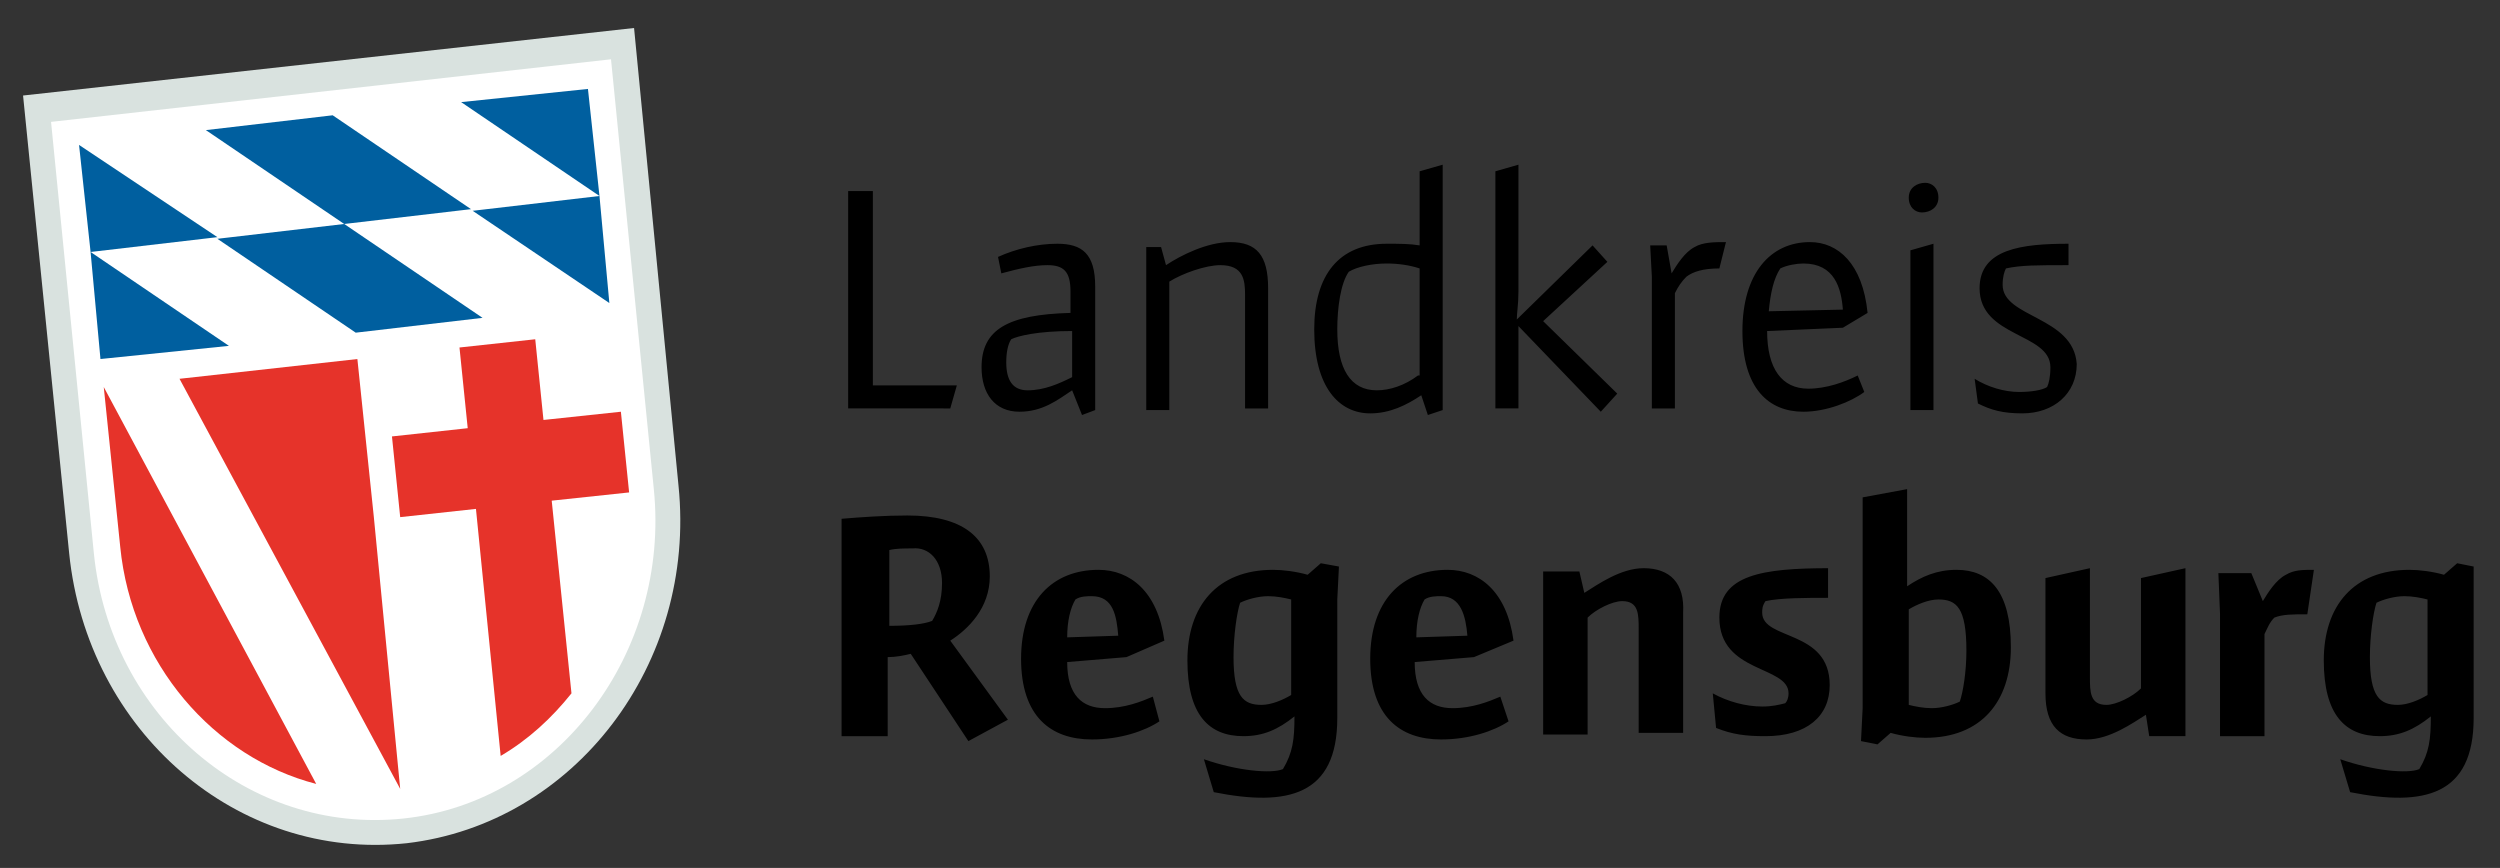
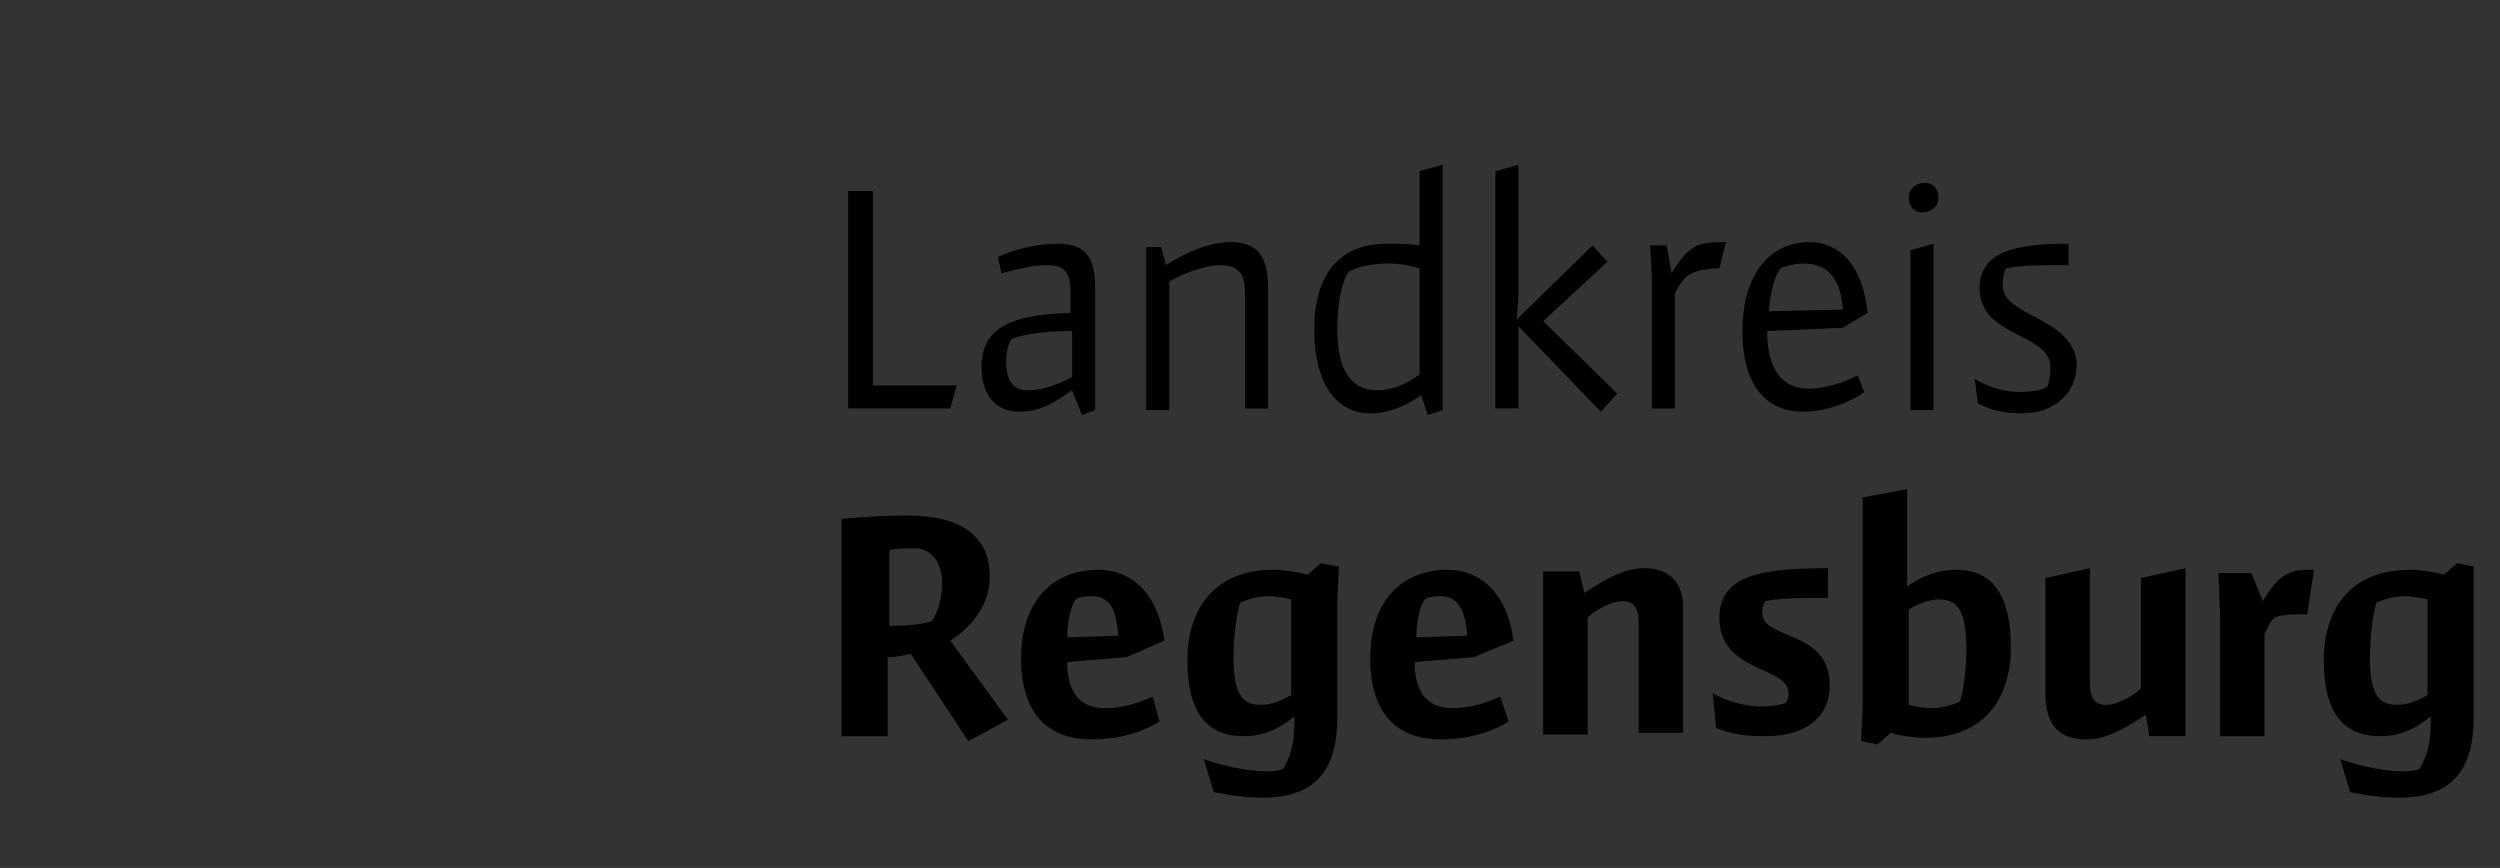
<svg xmlns="http://www.w3.org/2000/svg" xmlns:xlink="http://www.w3.org/1999/xlink" version="1.1" id="Ebene_1" x="0px" y="0px" viewBox="0 0 151.8 52.7" style="enable-background:new 0 0 151.8 52.7;" xml:space="preserve">
  <rect x="0" y="0" width="151.8" height="52.7" fill="#333333" stroke="none" />
  <style type="text/css">
	.st0{clip-path:url(#SVGID_2_);}
	.st1{clip-path:url(#SVGID_2_);fill:#D9E2DF;}
	.st2{clip-path:url(#SVGID_2_);fill:#FFFFFF;}
	.st3{fill:#005F9F;}
	.st4{clip-path:url(#SVGID_4_);fill:#E6332A;}
</style>
  <g>
    <defs>
      <rect id="SVGID_1_" x="-23.2" y="-30.9" width="198.4" height="106.8" />
    </defs>
    <clipPath id="SVGID_2_">
      <use xlink:href="#SVGID_1_" style="overflow:visible;" />
    </clipPath>
    <path class="st0" d="M57.7,24.8l0.4-1.4h-5.1V11.6h-1.5v13.2H57.7z M57.2,35.4c0,1.1-0.3,1.8-0.6,2.3c-0.5,0.2-1.4,0.3-2.6,0.3   v-4.6c0.4-0.1,0.9-0.1,1.4-0.1C56.4,33.2,57.2,34,57.2,35.4 M60.1,35c0-2.4-1.7-3.7-5-3.7c-1.4,0-2.8,0.1-4,0.2v13.2h2.8v-4.8   c0.5,0,1-0.1,1.4-0.2l3.5,5.3l2.4-1.3l-3.5-4.8C58.8,38.2,60.1,36.9,60.1,35 M65.1,22.9c-0.8,0.4-1.7,0.8-2.7,0.8   c-0.9,0-1.3-0.6-1.3-1.7c0-0.6,0.1-1.1,0.3-1.4c0.4-0.2,1.6-0.5,3.7-0.5C65.1,22,65.1,22.8,65.1,22.9 M65.7,25.2l0.8-0.3v-7.5   c0-2-0.8-2.6-2.3-2.6c-1.2,0-2.5,0.3-3.6,0.8l0.2,1c1.1-0.3,2-0.5,2.8-0.5c1,0,1.4,0.4,1.4,1.6V19c-3.8,0.1-5.4,1-5.4,3.3   c0,1.6,0.8,2.7,2.3,2.7c1.4,0,2.3-0.7,3.2-1.3L65.7,25.2z M67.9,38.6l-3.1,0.1c0-1,0.2-1.8,0.5-2.3c0.3-0.2,0.7-0.2,1-0.2   C67.6,36.2,67.8,37.4,67.9,38.6 M70.7,38.9c-0.4-3-2.1-4.3-4-4.3c-2.8,0-4.7,1.9-4.7,5.4c0,3.5,1.8,4.9,4.3,4.9   c1.7,0,3.2-0.5,4.1-1.1L70,42.3c-0.7,0.3-1.7,0.7-2.9,0.7c-1.4,0-2.3-0.8-2.3-2.8v0l3.6-0.3L70.7,38.9z M75.6,24.8h1.4v-7.3   c0-2-0.7-2.8-2.3-2.8c-1.4,0-3,0.8-3.9,1.4h0L70.5,15h-0.9l0,1.9v8h1.4v-7.8c0.8-0.5,2.2-1,3.1-1c1.4,0,1.5,0.9,1.5,1.8V24.8z    M78.4,42.2c-0.5,0.3-1.2,0.6-1.8,0.6c-1.1,0-1.7-0.5-1.7-2.9c0-1.3,0.2-2.7,0.4-3.3c0.4-0.2,1.1-0.4,1.7-0.4c0.5,0,1,0.1,1.4,0.2   V42.2z M80.2,34.2l-0.8,0.7c-0.7-0.2-1.5-0.3-2.1-0.3c-3.4,0-5.2,2.2-5.2,5.5c0,3.3,1.3,4.6,3.4,4.6c1.2,0,2.1-0.4,3.1-1.2   c0,1.4-0.1,2.2-0.7,3.2c-0.7,0.3-2.8,0.1-4.8-0.6l0.6,2c4.5,0.9,7.5,0.2,7.5-4.5v-7.2l0.1-2L80.2,34.2z M86.1,22.8   c-0.8,0.6-1.7,0.9-2.5,0.9c-1.6,0-2.4-1.3-2.4-3.7c0-1.3,0.2-2.8,0.7-3.5c0.5-0.3,1.4-0.5,2.3-0.5c0.7,0,1.4,0.1,2,0.3V22.8z    M86.7,25.2l0.9-0.3V10l-1.4,0.4v3.4c0,0.3,0,0.8,0,1.1c-0.6-0.1-1.2-0.1-2-0.1c-2.9,0-4.4,1.9-4.4,5.2c0,3.5,1.5,5.1,3.4,5.1   c1.2,0,2.2-0.5,3.1-1.1L86.7,25.2z M89.1,38.6l-3.1,0.1c0-1,0.2-1.8,0.5-2.3c0.3-0.2,0.7-0.2,1-0.2C88.7,36.2,89,37.4,89.1,38.6    M91.9,38.9c-0.4-3-2.1-4.3-4-4.3c-2.8,0-4.7,1.9-4.7,5.4c0,3.5,1.8,4.9,4.3,4.9c1.7,0,3.2-0.5,4.1-1.1l-0.5-1.5   c-0.7,0.3-1.7,0.7-2.9,0.7c-1.4,0-2.3-0.8-2.3-2.8v0l3.6-0.3L91.9,38.9z M98.2,23.9l-4.5-4.4l3.9-3.6l-0.9-1l-4.6,4.5   c0-0.4,0.1-0.9,0.1-1.7V10l-1.4,0.4v14.4h1.4v-5l5,5.2L98.2,23.9z M99.8,34.5c-1.4,0-2.8,1-3.6,1.5h0l-0.3-1.3h-2.2l0,1.9v8h2.7   v-7.1c0.5-0.5,1.5-1,2.1-1c1,0,1,0.8,1,1.7v6.3h2.7v-7.3C102.3,35.4,101.4,34.5,99.8,34.5 M104.4,16.3l0.4-1.6   c-0.7,0-1.4,0-1.9,0.3c-0.6,0.3-1.1,1.1-1.4,1.6h0l-0.3-1.7h-1l0.1,1.9v8h1.4v-7c0.2-0.4,0.4-0.7,0.7-1   C102.8,16.5,103.4,16.3,104.4,16.3 M111.1,34.5c-4.1,0-6.7,0.4-6.7,3c0,3.4,4.2,2.9,4.2,4.6c0,0.3-0.1,0.5-0.2,0.6   c-0.4,0.1-0.8,0.2-1.4,0.2c-1,0-2.1-0.3-3-0.8l0.2,2.1c1,0.4,1.8,0.5,3,0.5c2.5,0,3.9-1.2,3.9-3.1c0-3.4-4.1-2.7-4.1-4.4   c0-0.2,0-0.4,0.2-0.7c0.9-0.2,2.5-0.2,3.8-0.2V34.5z M111.9,18.8l-4.5,0.1c0.1-1.1,0.3-2,0.7-2.6c0.4-0.2,1-0.3,1.4-0.3   C111.4,16,111.8,17.5,111.9,18.8 M111.9,19.9l1.5-0.9c-0.3-3-1.8-4.3-3.5-4.3c-2.4,0-4.1,1.9-4.1,5.4c0,3.5,1.6,4.9,3.7,4.9   c1.4,0,2.9-0.6,3.7-1.2l-0.4-1c-0.8,0.4-1.9,0.8-3,0.8c-1.6,0-2.5-1.2-2.5-3.5v0L111.9,19.9z M117.7,12c0-0.6-0.4-0.9-0.8-0.9   c-0.5,0-1,0.3-1,0.9c0,0.6,0.4,0.9,0.8,0.9C117.2,12.9,117.7,12.6,117.7,12 M117.4,14.8l-1.4,0.4v9.7h1.4V14.8z M119.4,39.5   c0,1.3-0.2,2.5-0.4,3.1c-0.4,0.2-1.1,0.4-1.7,0.4c-0.5,0-1-0.1-1.4-0.2V37c0.5-0.3,1.2-0.6,1.8-0.6   C118.8,36.4,119.4,36.9,119.4,39.5 M118.8,34.6c-1.2,0-2.1,0.4-3,1c0-0.4,0-0.9,0-1.6v-4.3l-2.7,0.5V43l-0.1,2l1,0.2l0.8-0.7   c0.7,0.2,1.5,0.3,2.1,0.3c3.4,0,5.2-2.2,5.2-5.5C122.1,35.9,120.8,34.6,118.8,34.6 M121.6,17.3c0-0.5,0.1-0.8,0.2-1   c0.9-0.2,1.9-0.2,3.8-0.2v-1.3c-2.8,0-5.4,0.3-5.4,2.7c0,3,4.3,2.7,4.3,4.8c0,0.6-0.1,1-0.2,1.2c-0.3,0.2-1,0.3-1.7,0.3   c-0.9,0-1.9-0.3-2.7-0.8l0.2,1.5c0.8,0.4,1.5,0.6,2.7,0.6c1.9,0,3.3-1.2,3.3-3C125.9,19.2,121.6,19.3,121.6,17.3 M130.5,44.7h2.2   V34.5l-2.7,0.6v6.7c-0.5,0.5-1.5,1-2.1,1c-1,0-1-0.8-1-1.7v-6.6l-2.7,0.6v7c0,2,0.9,2.8,2.5,2.8c1.4,0,2.8-1,3.6-1.5h0L130.5,44.7z    M140.1,37.3l0.4-2.7c-0.7,0-1.2,0-1.7,0.3c-0.6,0.3-1.1,1.1-1.4,1.6h0l-0.7-1.7h-2l0.1,2.5v7.4h2.7v-6.2c0.2-0.4,0.3-0.7,0.6-1   C138.6,37.3,139.2,37.3,140.1,37.3 M147.4,42.2c-0.5,0.3-1.2,0.6-1.8,0.6c-1.1,0-1.7-0.5-1.7-2.9c0-1.3,0.2-2.7,0.4-3.3   c0.4-0.2,1.1-0.4,1.7-0.4c0.5,0,1,0.1,1.4,0.2V42.2z M150.2,34.4l-1-0.2l-0.8,0.7c-0.7-0.2-1.5-0.3-2.1-0.3c-3.4,0-5.2,2.2-5.2,5.5   c0,3.3,1.3,4.6,3.4,4.6c1.2,0,2.1-0.4,3.1-1.2c0,1.4-0.1,2.2-0.7,3.2c-0.7,0.3-2.8,0.1-4.8-0.6l0.6,2c4.5,0.9,7.5,0.2,7.5-4.5v-7.2   L150.2,34.4z" />
-     <path class="st1" d="M41.2,29.5L38.5,1.7L1.4,5.8l2.8,27.8c1.1,10.8,10.2,18.7,20.5,17.6C34.9,50,42.3,40.3,41.2,29.5" />
-     <path class="st2" d="M39.7,29.7L37.1,3.6l-34,3.8l2.6,26.2c1,9.9,9.4,17.1,18.8,16.1S40.7,39.6,39.7,29.7" />
  </g>
-   <path class="st3" d="M28,6.2l8.4,5.7l-0.7-6.5L28,6.2z M20.9,13.6l7.7-0.9l-8.4-5.7l-7.7,0.9L20.9,13.6z M5.5,15.3l7.7-0.9L4.8,8.8  L5.5,15.3z M13.9,21l-8.4-5.7l0.6,6.5L13.9,21z M29.3,19.3l-8.4-5.7l-7.7,0.9l8.4,5.7L29.3,19.3z M37,18.4l-0.6-6.5l-7.7,0.9  L37,18.4z" />
  <g>
    <defs>
-       <rect id="SVGID_3_" x="-23.2" y="-30.9" width="198.4" height="106.8" />
-     </defs>
+       </defs>
    <clipPath id="SVGID_4_">
      <use xlink:href="#SVGID_3_" style="overflow:visible;" />
    </clipPath>
    <path class="st4" d="M19.2,47.6L6.3,23.5l1,9.7h0C8,40.3,13,46,19.2,47.6 M24.3,47.9l-1.6-16.5l0,0l-1-9.6L10.9,23L24.3,47.9   C24.3,47.9,24.3,47.9,24.3,47.9 M38.2,29.9L37.7,25L33,25.5l-0.5-4.9l-4.6,0.5l0.5,4.9l-4.6,0.5l0.5,4.9l4.6-0.5l1.5,15   c1.7-1,3.1-2.3,4.3-3.8l-1.2-11.7L38.2,29.9z" />
  </g>
</svg>